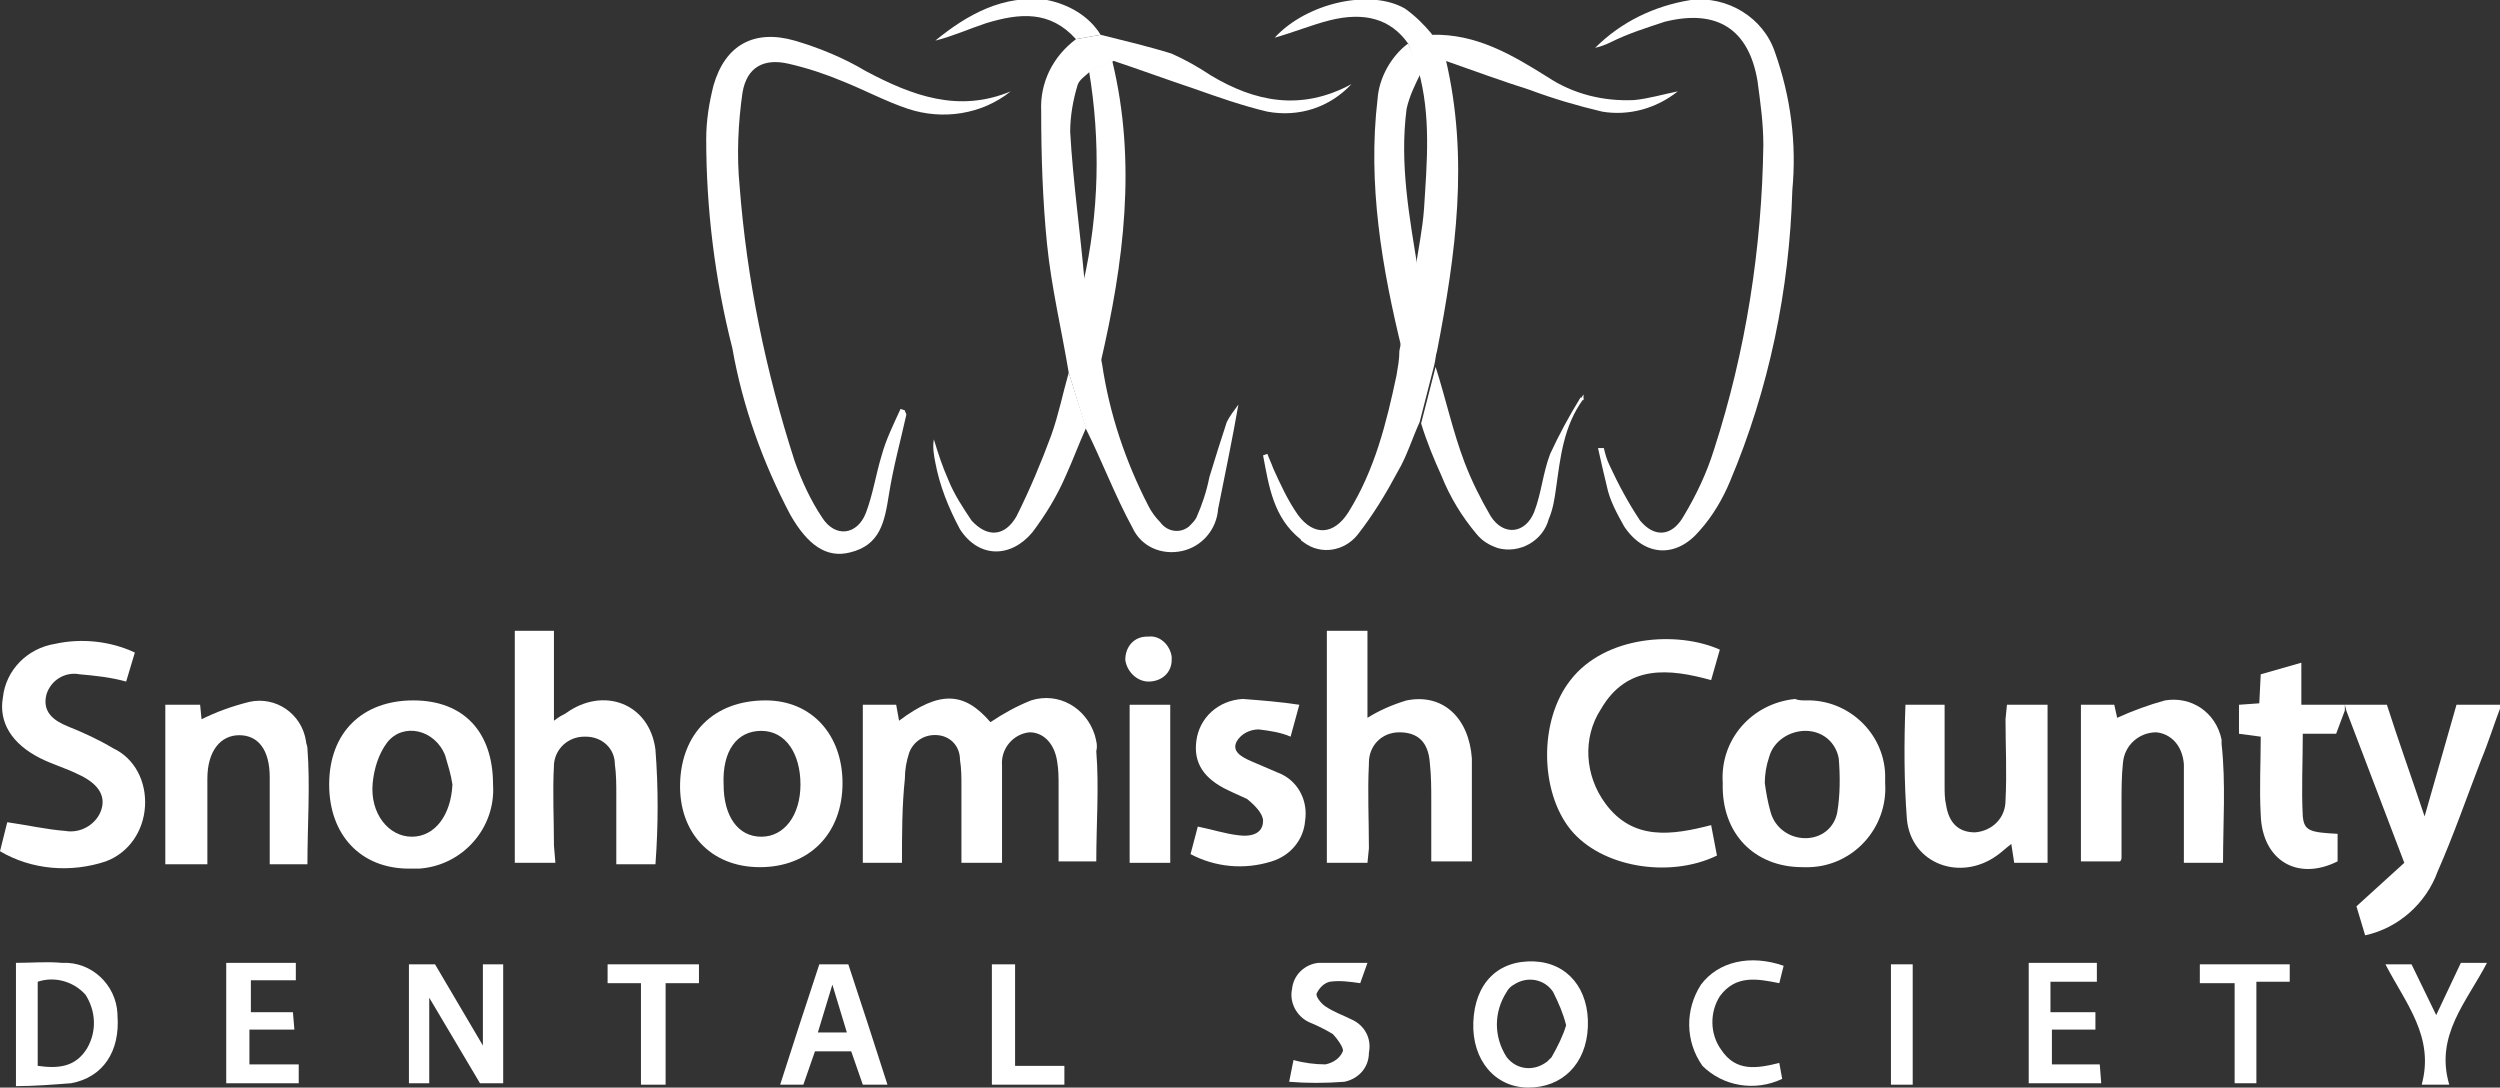
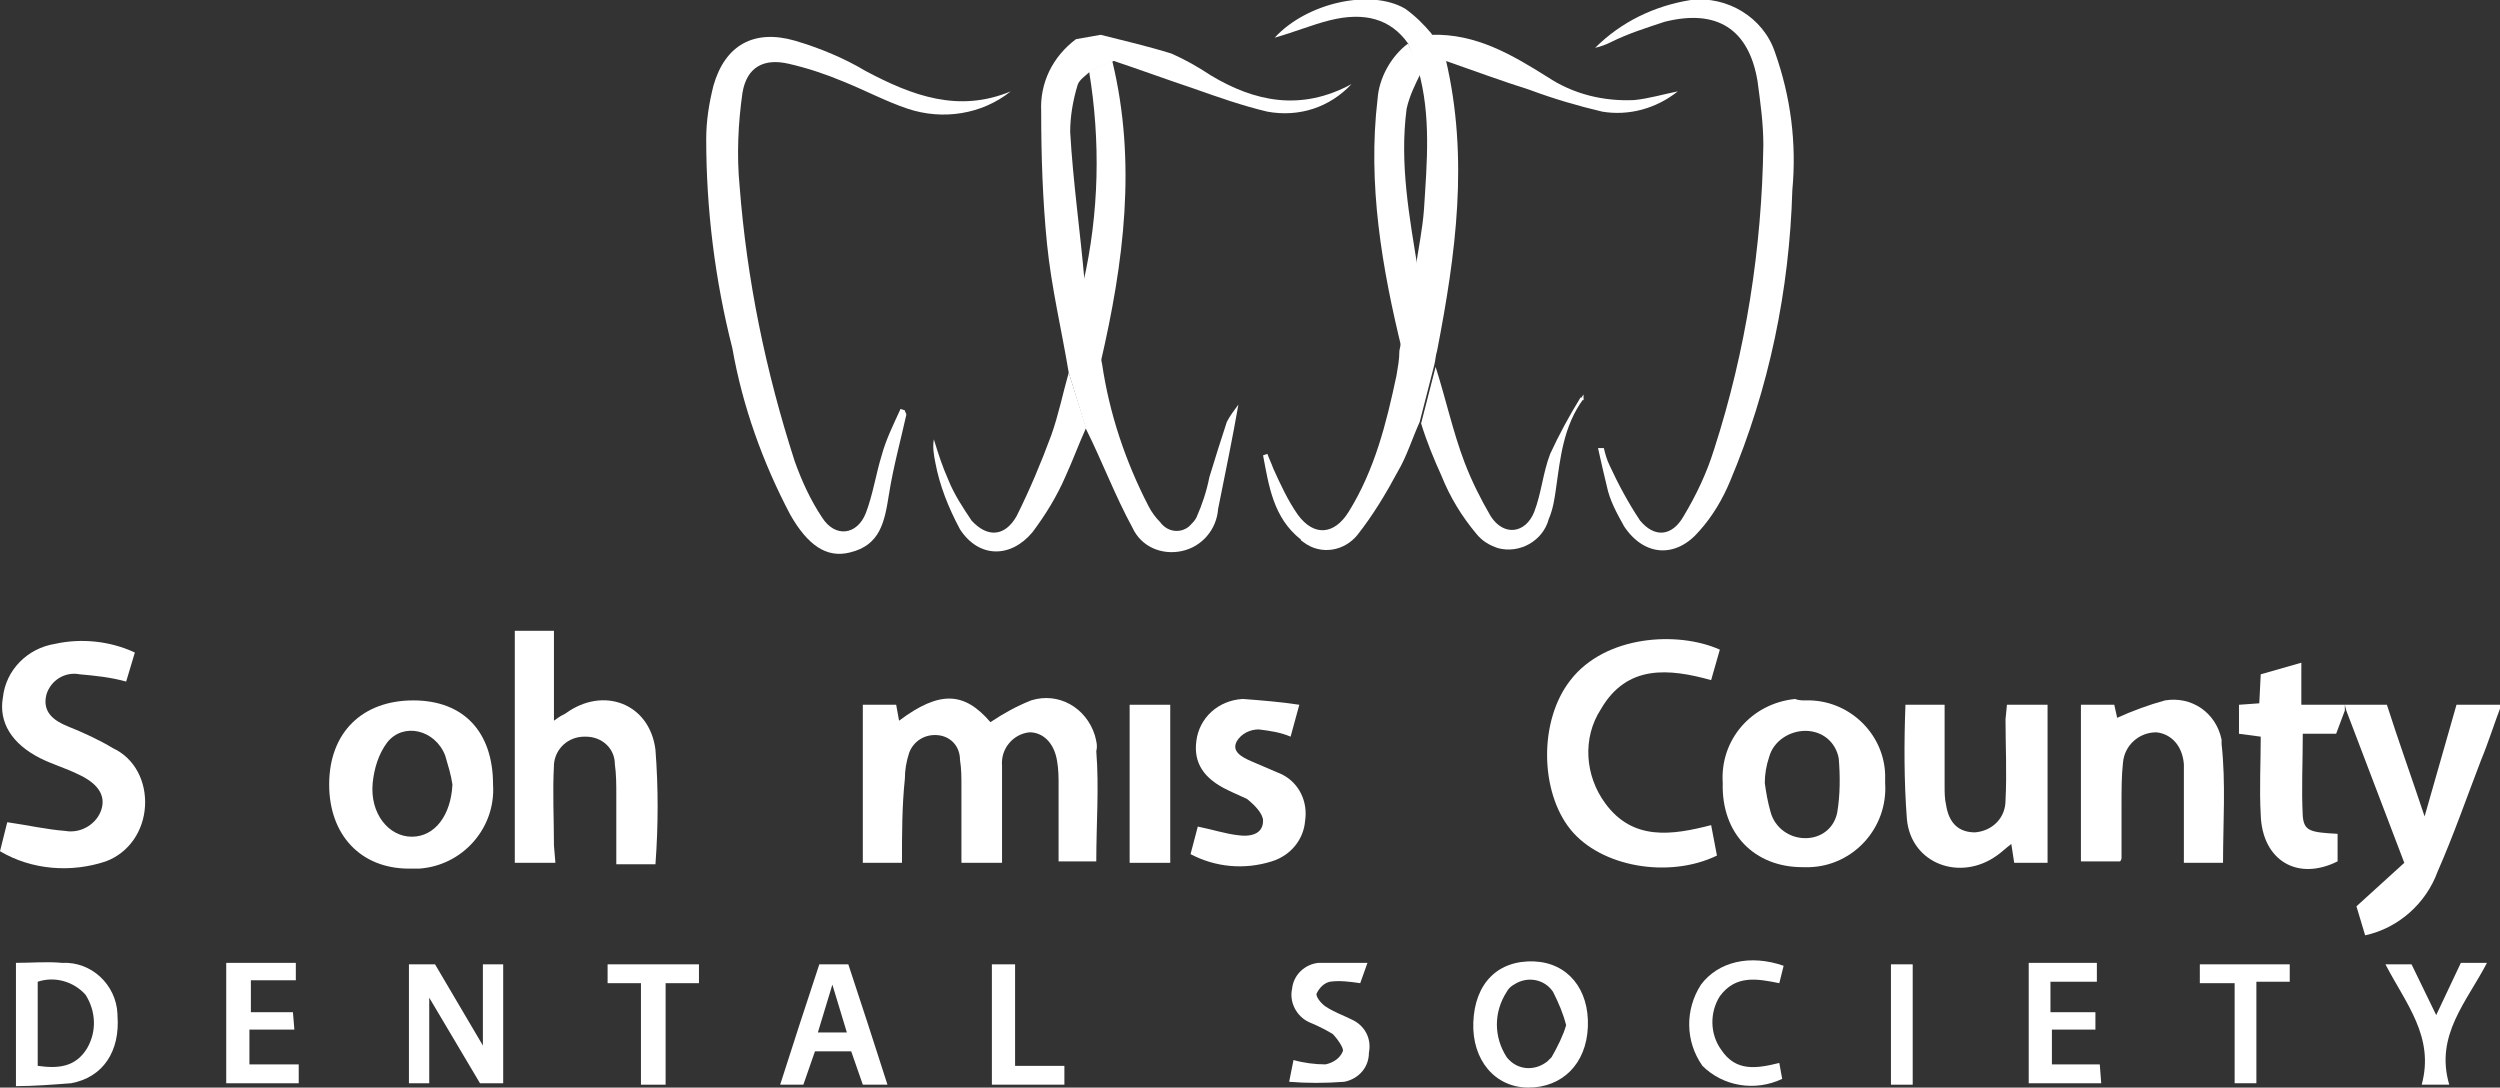
<svg xmlns="http://www.w3.org/2000/svg" version="1.1" id="Layer_1" x="0px" y="0px" viewBox="0 0 172.4 75" style="enable-background:new 0 0 172.4 75;" xml:space="preserve">
  <rect x="0" y="0" width="172.4" height="75" fill="#333333" stroke="none" />
  <style type="text/css">
	.st0{fill:#FFFFFF;}
</style>
  <g id="Layer_2_1_">
    <g id="Layer_1-2">
      <path class="st0" d="M69.7,6.3c-2,1.6-4.7,2-7.1,1.2c-1.5-0.5-3-1.3-4.5-1.9c-1.2-0.5-2.4-0.9-3.7-1.2c-1.7-0.4-2.9,0.2-3.2,2    c-0.3,2.1-0.4,4.3-0.2,6.4c0.5,6.5,1.8,12.8,3.8,19c0.5,1.4,1.1,2.7,1.9,3.9c0.9,1.4,2.4,1.2,3-0.3c0.5-1.3,0.7-2.7,1.1-4    c0.3-1.1,0.8-2.1,1.3-3.2l0.3,0.1c0,0.1,0.1,0.2,0.1,0.3c-0.4,1.8-0.9,3.6-1.2,5.5s-0.6,3.5-2.7,4c-1.6,0.4-2.9-0.5-4.1-2.6    c-1.9-3.6-3.3-7.5-4-11.5c-1.2-4.7-1.8-9.6-1.8-14.4c0-1.3,0.2-2.5,0.5-3.7c0.8-2.8,2.8-3.9,5.6-3.1c1.7,0.5,3.4,1.2,4.9,2.1    C62.9,6.6,66.1,7.8,69.7,6.3z" />
      <path class="st0" d="M73.7,25.7c-0.5-3-1.2-5.9-1.5-8.9c-0.3-3-0.4-6.1-0.4-9.1c-0.1-2,0.8-3.8,2.4-5l1.7-0.3    c1.6,0.4,3.3,0.8,4.9,1.3c0.9,0.4,1.8,0.9,2.7,1.5c3,1.8,6.2,2.5,9.7,0.6c-1.5,1.6-3.6,2.3-5.8,1.9c-1.7-0.4-3.4-1-5.1-1.6    c-1.8-0.6-3.7-1.3-5.5-1.9l-1.6,0.7c-0.3,0.3-0.8,0.6-0.9,1c-0.3,1-0.5,2.1-0.5,3.2c0.2,3.5,0.7,6.9,1,10.4    c0.4,1.9,0.8,3.7,1.2,5.6c0.5,3.4,1.6,6.7,3.2,9.8c0.2,0.4,0.5,0.8,0.8,1.1c0.5,0.7,1.4,0.8,2,0.3c0.2-0.2,0.4-0.4,0.5-0.6    c0.4-0.9,0.7-1.8,0.9-2.8c0.4-1.3,0.8-2.6,1.2-3.8c0.2-0.4,0.5-0.8,0.8-1.2c-0.4,2.3-0.9,4.7-1.4,7.2c-0.1,1.4-1.1,2.6-2.5,2.9    c-1.4,0.3-2.8-0.3-3.4-1.6c-1.2-2.2-2.1-4.6-3.2-6.8C74.5,28.3,74.1,27,73.7,25.7z" />
      <path class="st0" d="M62.2,59.5h-2.7V48.6h2.3l0.2,1.1c2.8-2.1,4.5-2,6.3,0.1c0.9-0.6,1.8-1.1,2.8-1.5c1.9-0.6,3.8,0.5,4.4,2.4    c0.1,0.4,0.2,0.7,0.1,1.1c0.2,2.5,0,5,0,7.6H73c0-1.7,0-3.5,0-5.2c0-0.6,0-1.1-0.1-1.7c-0.2-1.3-1-2-1.9-2c-1.1,0.1-2,1.1-1.9,2.3    c0,1.8,0,3.6,0,5.4v1.3h-2.8c0-1.8,0-3.6,0-5.3c0-0.6,0-1.2-0.1-1.8c0-0.9-0.6-1.6-1.5-1.7c-0.9-0.1-1.7,0.4-2,1.2    c-0.2,0.6-0.3,1.2-0.3,1.8C62.2,55.6,62.2,57.5,62.2,59.5z" />
      <path class="st0" d="M110.6,30.9c0.1,0.4,0.2,0.8,0.4,1.2c0.6,1.3,1.3,2.6,2.1,3.8c1,1.2,2.2,1.1,3-0.3c0.9-1.5,1.6-3,2.1-4.6    c2.2-6.8,3.3-13.9,3.4-21c0-1.5-0.2-2.9-0.4-4.4c-0.6-3.6-2.8-5-6.4-4.1c-1.2,0.4-2.5,0.8-3.7,1.4c-0.4,0.2-0.7,0.3-1.1,0.4    c1.8-1.8,4.1-2.9,6.6-3.3c2.5-0.3,5,1.2,5.8,3.6c1.1,3.1,1.5,6.3,1.2,9.5c-0.2,6.9-1.6,13.7-4.3,20.1c-0.5,1.2-1.2,2.4-2.1,3.4    c-1.6,1.9-3.8,1.8-5.2-0.3c-0.5-0.9-1-1.8-1.2-2.8c-0.2-0.8-0.4-1.7-0.6-2.6L110.6,30.9z" />
      <path class="st0" d="M97.1,3c-1.2-1.7-3-2.2-5.4-1.6c-1.2,0.3-2.4,0.8-3.8,1.2c2.2-2.4,6.6-3.4,9-2c0.7,0.5,1.3,1.1,1.8,1.7l1,1.8    c1.6,6.8,0.7,13.4-0.6,20.1c-0.1,0.3-0.1,0.6-0.2,1l-1,3.9c-0.5,1.1-0.9,2.4-1.5,3.4c-0.8,1.5-1.7,3-2.8,4.4    c-0.9,1.1-2.5,1.4-3.7,0.5c-0.1-0.1-0.2-0.1-0.2-0.2c-1.9-1.5-2.2-3.7-2.6-5.8l0.3-0.1c0.1,0.3,0.3,0.7,0.4,1    c0.5,1.1,1,2.2,1.7,3.2c1.1,1.5,2.5,1.4,3.5-0.2c1.8-2.9,2.6-6.1,3.3-9.4c0.1-0.6,0.2-1.1,0.2-1.7l1.1-5.6    c0.2-1.4,0.5-2.8,0.6-4.2c0.2-3.2,0.5-6.4-0.4-9.6L97.1,3z" />
-       <path class="st0" d="M94.3,59.5h-2.8v-16h2.8v6c0.8-0.5,1.7-0.9,2.7-1.2c2.5-0.5,4.3,1.2,4.5,4c0,0.2,0,0.4,0,0.6v6.5h-2.8    c0-1.4,0-2.8,0-4.2c0-0.8,0-1.7-0.1-2.6c-0.1-1.4-0.8-2.1-2.1-2.1c-1.2,0-2.1,0.9-2.1,2.1c0,0,0,0.1,0,0.1c-0.1,1.9,0,3.8,0,5.8    L94.3,59.5z" />
      <path class="st0" d="M38.3,59.5h-2.8v-16h2.7v6.2c0.4-0.3,0.6-0.4,0.8-0.5c2.6-1.9,5.8-0.7,6.2,2.5c0.2,2.6,0.2,5.2,0,7.9h-2.7    c0-1.6,0-3.2,0-4.8c0-0.7,0-1.4-0.1-2.1c0-1.1-0.9-1.9-2-1.9c0,0-0.1,0-0.1,0c-1.1,0-2,0.8-2.1,1.9c0,0,0,0,0,0.1    c-0.1,1.8,0,3.7,0,5.5L38.3,59.5z" />
      <path class="st0" d="M0,58.7l0.5-2c1.4,0.2,2.7,0.5,4,0.6c1.1,0.2,2.2-0.5,2.5-1.5c0.3-1-0.3-1.8-1.6-2.4    c-0.8-0.4-1.8-0.7-2.6-1.1c-2-1-2.9-2.5-2.6-4.2c0.2-1.9,1.7-3.4,3.6-3.7c1.8-0.4,3.8-0.2,5.5,0.6L8.7,47    c-1.1-0.3-2.1-0.4-3.2-0.5c-1-0.2-2,0.4-2.3,1.4c-0.3,1.2,0.5,1.8,1.5,2.2s2.1,0.9,3.1,1.5c1.5,0.7,2.3,2.3,2.2,4    c-0.1,1.7-1.1,3.2-2.7,3.8C4.9,60.2,2.2,60,0,58.7z" />
      <path class="st0" d="M118.6,44.8l-0.6,2.1c-2.9-0.8-5.8-1.1-7.6,2c-1.3,2-1.1,4.6,0.3,6.5c1.9,2.6,4.6,2.2,7.3,1.5l0.4,2.1    c-3.3,1.6-8,0.8-10.1-1.8s-2.2-7.5,0-10.3C110.7,43.8,115.7,43.5,118.6,44.8z" />
-       <path class="st0" d="M58.1,54c0,3.5-2.3,5.8-5.7,5.8s-5.6-2.4-5.5-5.8s2.3-5.7,5.9-5.7C56,48.3,58.1,50.7,58.1,54z M49.9,54.1    c0,2.2,1,3.6,2.6,3.6s2.7-1.5,2.7-3.6s-1-3.7-2.7-3.7S49.8,51.8,49.9,54.1z" />
      <path class="st0" d="M34,54.1c0.2,3-2.1,5.6-5.1,5.8c-0.2,0-0.4,0-0.7,0c-3.3,0-5.5-2.3-5.5-5.8c0-3.6,2.3-5.8,5.8-5.8    C32,48.3,34,50.5,34,54.1z M31.2,54.1c-0.1-0.7-0.3-1.3-0.5-2c-0.7-1.8-2.9-2.3-4-0.9c-0.6,0.8-0.9,1.8-1,2.8    c-0.2,2.1,1.1,3.7,2.7,3.7S31.1,56.2,31.2,54.1L31.2,54.1z" />
      <path class="st0" d="M124.5,48.3c2.9-0.1,5.4,2.2,5.5,5.1c0,0.2,0,0.4,0,0.6c0.2,3.1-2.2,5.7-5.2,5.8c-0.2,0-0.3,0-0.5,0    c-3.3,0-5.6-2.3-5.5-5.8c-0.2-3,2-5.5,5-5.8C124,48.3,124.3,48.3,124.5,48.3z M121.7,54c0.1,0.7,0.2,1.3,0.4,2    c0.3,1.1,1.3,1.8,2.4,1.8c1.1,0,2-0.7,2.2-1.8c0.2-1.2,0.2-2.5,0.1-3.7c-0.2-1.1-1.1-1.9-2.3-1.9c-1.1,0-2.2,0.7-2.5,1.8    C121.8,52.8,121.7,53.4,121.7,54z" />
      <path class="st0" d="M161.7,48.6h2.9c0.8,2.5,1.7,5,2.6,7.7l2.2-7.7h3.1c-0.5,1.3-0.9,2.6-1.4,3.8c-1,2.6-1.9,5.2-3,7.7    c-0.8,2.2-2.7,3.9-5,4.4l-0.6-2l3.3-3l-4-10.5L161.7,48.6z" />
      <path class="st0" d="M153.3,59.5h-2.7v-5c0-0.6,0-1.2,0-1.8c-0.1-1.3-0.9-2.1-1.9-2.2c-1.2,0-2.2,0.9-2.3,2.1    c-0.1,0.9-0.1,1.9-0.1,2.8c0,1.2,0,2.5,0,3.7c0,0.1,0,0.2-0.1,0.3h-2.7V48.6h2.3l0.2,0.9c1.1-0.5,2.2-0.9,3.3-1.2    c1.8-0.3,3.5,0.8,3.9,2.7c0,0.1,0,0.2,0,0.3C153.5,54,153.3,56.8,153.3,59.5z" />
      <path class="st0" d="M138.4,48.6h2.8v10.9h-2.3l-0.2-1.3c-0.4,0.3-0.7,0.6-1,0.8c-2.5,1.8-5.9,0.6-6.2-2.5    c-0.2-2.6-0.2-5.3-0.1-7.9h2.7v5.6c0,0.4,0,0.9,0.1,1.3c0.2,1.3,0.9,1.9,2,1.9c1.2-0.1,2.1-1,2.1-2.2c0.1-1.9,0-3.8,0-5.6    L138.4,48.6z" />
-       <path class="st0" d="M11.4,48.6h2.4l0.1,1c1-0.5,2.1-0.9,3.3-1.2c1.8-0.4,3.6,0.8,3.9,2.7c0,0.2,0.1,0.3,0.1,0.5    c0.2,2.6,0,5.3,0,8h-2.6v-6c0-1.9-0.8-2.9-2.1-2.9s-2.2,1.1-2.2,3v5.9h-2.9V48.6z" />
      <path class="st0" d="M89.6,48.6L89,50.8c-0.7-0.3-1.4-0.4-2.2-0.5c-0.6,0-1.2,0.3-1.5,0.8c-0.4,0.7,0.3,1.1,1,1.4s1.4,0.6,2.1,0.9    c1.2,0.6,1.8,1.9,1.6,3.2c-0.1,1.3-1,2.4-2.3,2.8c-1.9,0.6-3.9,0.4-5.6-0.5l0.5-1.9c1,0.2,1.9,0.5,2.8,0.6c0.7,0.1,1.7,0,1.7-1    c0-0.5-0.6-1.1-1.1-1.5c-0.4-0.2-0.9-0.4-1.3-0.6c-1.7-0.8-2.4-1.9-2.2-3.4c0.2-1.6,1.5-2.8,3.2-2.9C87,48.3,88.3,48.4,89.6,48.6z    " />
      <path class="st0" d="M161.7,48.6V49l-0.6,1.6h-2.3c0,2-0.1,3.8,0,5.7c0.1,1,0.5,1.1,2.4,1.2v1.9c-2.8,1.4-5.2-0.1-5.3-3.2    c-0.1-1.8,0-3.6,0-5.4l-1.5-0.2v-2l1.4-0.1l0.1-2l2.8-0.8v2.9L161.7,48.6z" />
      <path class="st0" d="M97.1,3L98,5c-0.4,0.8-0.8,1.6-1,2.5c-0.5,3.8,0.2,7.5,0.8,11.2l-1.1,5.5c-1.4-5.7-2.4-11.5-1.7-17.4    C95.1,5.4,95.9,3.9,97.1,3z" />
      <path class="st0" d="M75.1,4.9l1.6-0.7c1.7,7,0.8,13.9-0.8,20.8c-0.4-1.9-0.8-3.7-1.2-5.5C75.8,14.7,75.9,9.7,75.1,4.9z" />
      <path class="st0" d="M29.6,68.8v5.9h-1.4v-8.2h1.8l3.3,5.6v-5.6h1.4v8.2h-1.6L29.6,68.8z" />
      <path class="st0" d="M98,29.2l1-3.9c0.7,2.2,1.2,4.5,2,6.6c0.5,1.3,1.1,2.5,1.8,3.7c0.9,1.4,2.4,1.2,3-0.3c0.5-1.3,0.6-2.7,1.1-4    c0.6-1.3,1.3-2.6,2.1-3.9c0.1,0.1,0.1,0.1,0.2,0.1c-1.4,1.9-1.6,4.1-1.9,6.2c-0.1,0.7-0.2,1.4-0.5,2.1c-0.4,1.5-2,2.4-3.5,2    c-0.6-0.2-1.1-0.5-1.5-1c-1-1.2-1.8-2.5-2.4-4C98.9,31.7,98.4,30.5,98,29.2z" />
      <path class="st0" d="M101.6,70.5c0.1-2.7,1.7-4.3,4.2-4.2c2.3,0.1,3.8,1.9,3.7,4.5s-1.8,4.2-4.1,4.2S101.5,73.1,101.6,70.5z     M108,70.7c-0.2-0.8-0.5-1.5-0.9-2.3c-0.6-0.9-1.8-1.1-2.7-0.5c-0.2,0.1-0.4,0.3-0.5,0.5c-0.9,1.4-0.9,3.1,0,4.5    c0.7,0.9,1.9,1,2.8,0.3c0.1-0.1,0.2-0.2,0.3-0.3C107.4,72.2,107.8,71.4,108,70.7L108,70.7z" />
      <path class="st0" d="M80.7,59.5h-2.8V48.6h2.8V59.5z" />
      <path class="st0" d="M1,66.4c1.2,0,2.2-0.1,3.3,0c2-0.1,3.7,1.5,3.8,3.5c0,0,0,0,0,0.1c0.2,2.5-1,4.3-3.2,4.7    c-1.3,0.1-2.6,0.2-3.8,0.2V66.4z M2.6,73.5C4,73.7,5.2,73.6,6,72.3c0.7-1.2,0.6-2.6-0.1-3.7c-0.8-0.9-2.1-1.3-3.3-0.9L2.6,73.5z" />
      <path class="st0" d="M73.7,25.7c0.4,1.3,0.8,2.5,1.2,3.8c-0.5,1.1-0.9,2.2-1.4,3.3c-0.6,1.4-1.4,2.7-2.3,3.9    c-1.5,1.8-3.7,1.8-5-0.2c-0.8-1.5-1.4-3-1.7-4.6c-0.1-0.5-0.2-1.1-0.1-1.6c0.3,1,0.6,1.9,1,2.8c0.4,1,1,1.9,1.6,2.8    c1.1,1.2,2.3,1.1,3.1-0.3c0.9-1.8,1.7-3.7,2.4-5.6C73,28.6,73.3,27.1,73.7,25.7z" />
      <path class="st0" d="M17.2,69.8h3l0.1,1.2h-3.1v2.4h3.4v1.3h-5v-8.3h4.8v1.2h-3.1V69.8z" />
      <path class="st0" d="M144.6,66.5v1.2h-3.2v2.1h3.1V71h-3v2.4h3.3l0.1,1.3h-5v-8.3H144.6z" />
      <path class="st0" d="M55.4,74.8h-1.6c0.9-2.8,1.8-5.6,2.7-8.3h2c0.9,2.7,1.8,5.5,2.7,8.3h-1.7l-0.8-2.3h-2.5L55.4,74.8z     M57.4,67.9l-1,3.3h2L57.4,67.9z" />
      <path class="st0" d="M94.3,66.4l-0.5,1.4c-0.7-0.1-1.4-0.2-2.1-0.1c-0.4,0.1-0.7,0.4-0.9,0.8c-0.1,0.2,0.3,0.7,0.6,0.9    c0.6,0.4,1.2,0.6,1.8,0.9c0.9,0.4,1.4,1.3,1.2,2.3c0,1-0.7,1.8-1.7,2c-1.3,0.1-2.6,0.1-3.8,0l0.3-1.5c0.7,0.2,1.5,0.3,2.2,0.3    c0.5-0.1,1-0.4,1.2-0.9c0.1-0.2-0.4-0.9-0.7-1.2c-0.5-0.3-1.1-0.6-1.6-0.8c-0.9-0.4-1.4-1.4-1.2-2.3c0.1-1,0.9-1.7,1.8-1.8    C92.1,66.4,93.2,66.4,94.3,66.4z" />
      <path class="st0" d="M122.7,73.3l0.2,1.1c-1.9,0.9-4.1,0.5-5.5-0.9c-1.2-1.7-1.2-3.9-0.1-5.6c1.2-1.6,3.4-2.1,5.7-1.3l-0.3,1.2    c-1.5-0.3-3-0.6-4.1,0.9c-0.7,1.1-0.7,2.6,0.1,3.7C119.7,73.9,121.1,73.7,122.7,73.3z" />
      <path class="st0" d="M99.7,4.2l-1-1.8c3.1-0.1,5.6,1.4,8,2.9c1.8,1.2,3.9,1.7,6,1.6c1-0.1,2-0.4,3-0.6c-1.5,1.2-3.4,1.7-5.2,1.4    c-1.7-0.4-3.4-0.9-5-1.5C103.6,5.6,101.7,4.9,99.7,4.2z" />
      <path class="st0" d="M168.9,74.8H167c0.9-3.3-1.1-5.6-2.5-8.3h1.8L168,70l1.7-3.6h1.8C170.1,69.1,167.9,71.4,168.9,74.8z" />
      <path class="st0" d="M44.2,67.8h-2.3v-1.3h6.3v1.3h-2.3v7h-1.7V67.8z" />
      <path class="st0" d="M157.9,66.5v1.2h-2.3v7h-1.5v-6.9h-2.4v-1.3H157.9z" />
      <path class="st0" d="M68.4,66.5H70v7h3.4v1.3h-5L68.4,66.5z" />
      <path class="st0" d="M130.4,66.5h1.5v8.3h-1.5V66.5z" />
-       <path class="st0" d="M75.9,2.4l-1.7,0.3c-1.8-2-3.9-1.8-6.2-1.1c-1.2,0.4-2.3,0.9-3.5,1.2c2.2-1.8,4.7-3.2,7.7-2.8    C73.7,0.3,75.1,1.1,75.9,2.4z" />
-       <path class="st0" d="M79.2,47c-0.8,0-1.5-0.7-1.6-1.5c0-0.9,0.6-1.6,1.5-1.6c0,0,0.1,0,0.1,0c0.8-0.1,1.5,0.6,1.6,1.4    c0,0.1,0,0.1,0,0.2C80.8,46.4,80.1,47,79.2,47C79.2,47,79.2,47,79.2,47z" />
      <path class="st0" d="M109,27.5l0.2-0.3c0,0.2,0,0.3,0,0.4C109.1,27.6,109.1,27.5,109,27.5z" />
    </g>
  </g>
</svg>